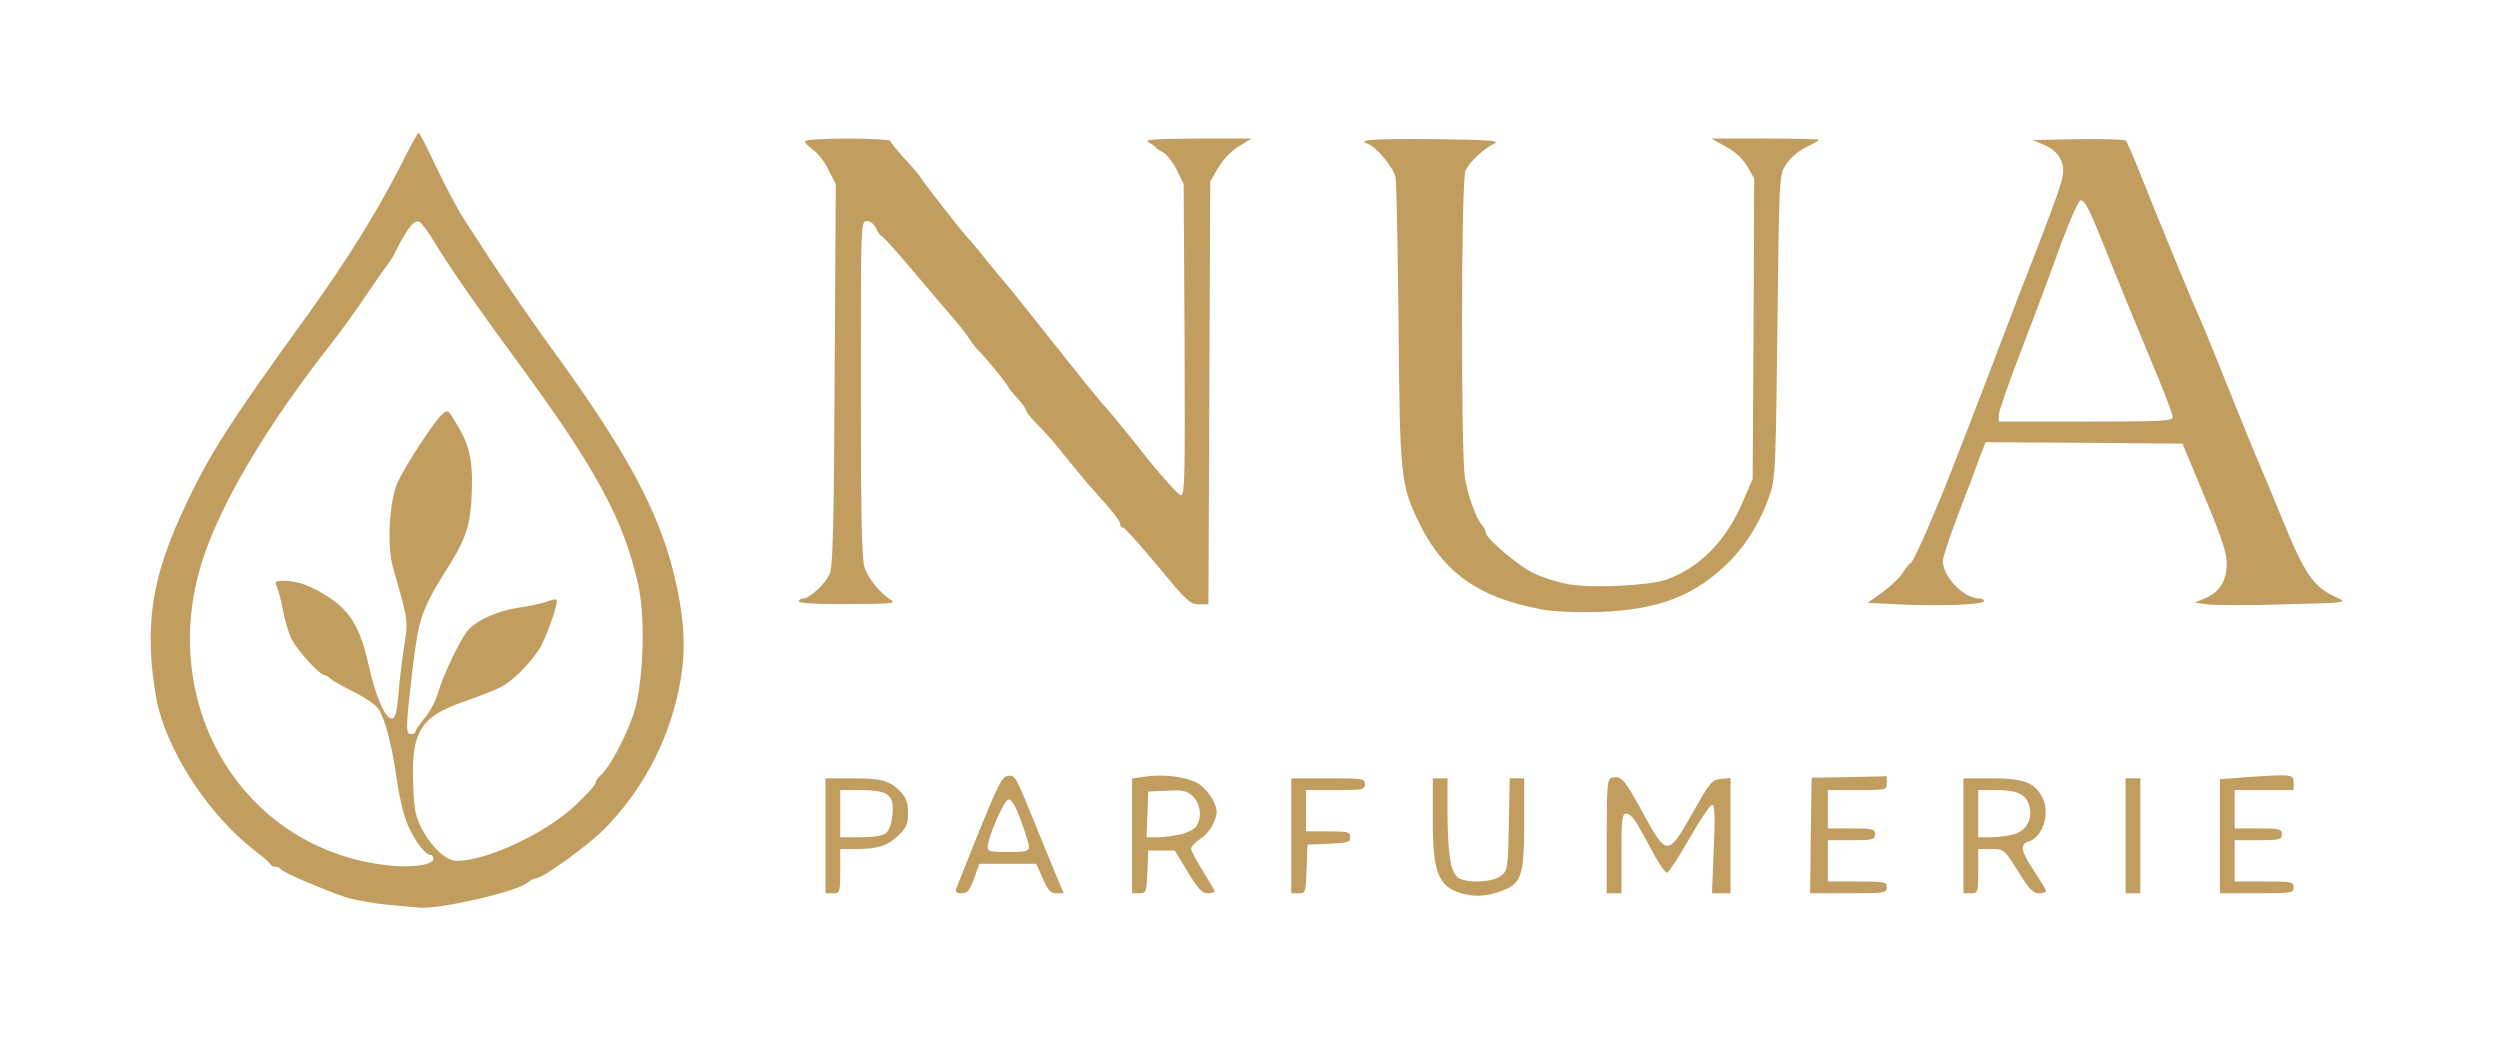
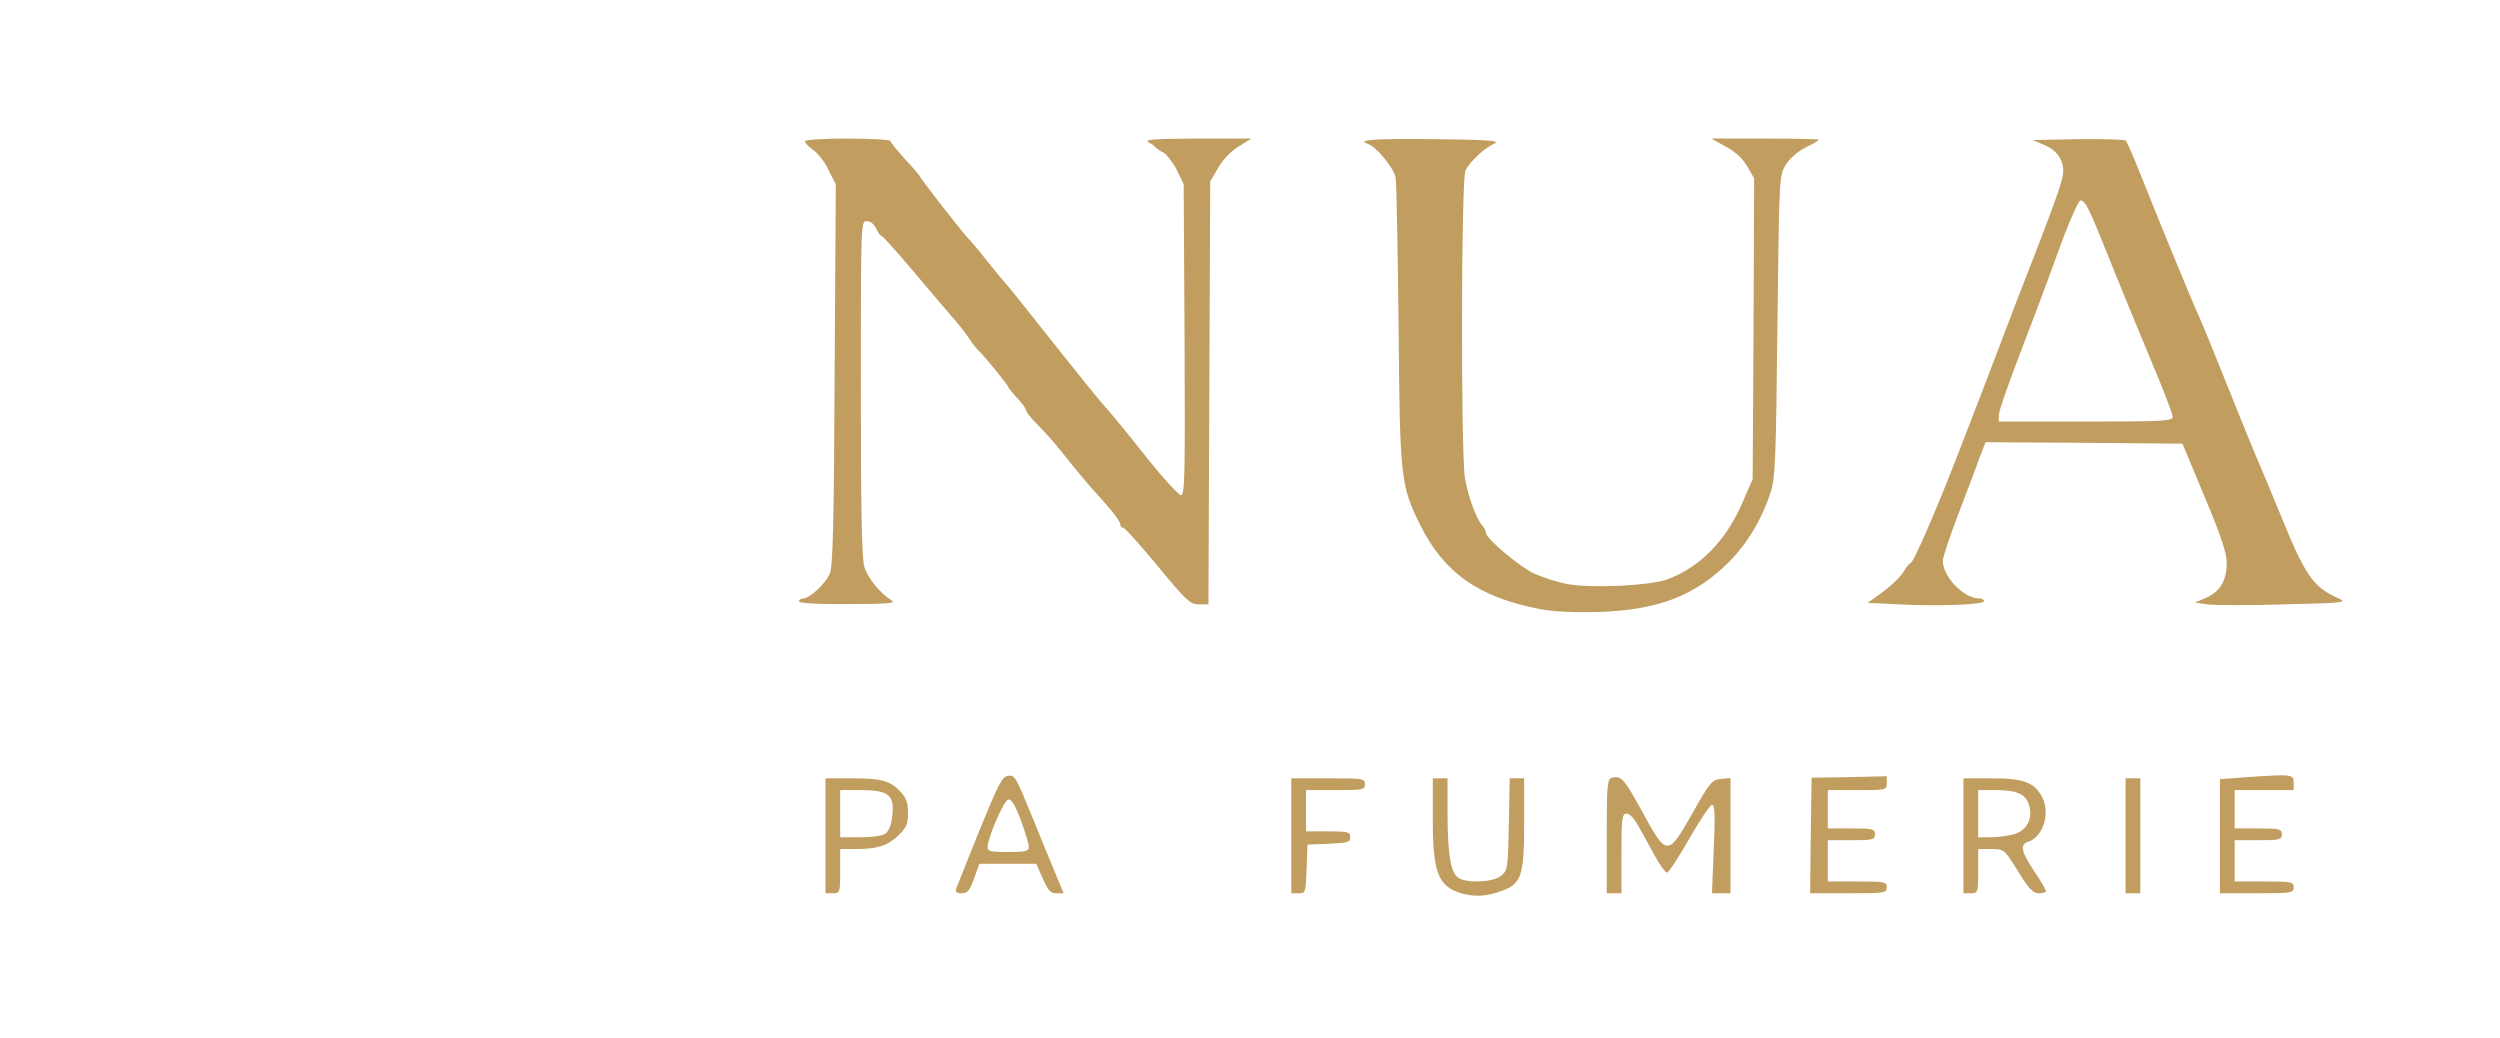
<svg xmlns="http://www.w3.org/2000/svg" version="1.0" width="848px" height="352px" viewBox="0 0 848 352" preserveAspectRatio="xMidYMid meet">
  <g fill="#c19e60">
-     <path d="M131.5 306.9 c-4.9 -0.5 -11.2 -1.6 -14 -2.5 -7.3 -2.4 -21.9 -8.6 -22.3 -9.6 -0.2 -0.4 -1 -0.8 -1.7 -0.8 -0.7 0 -1.5 -0.3 -1.7 -0.7 -0.1 -0.5 -2.5 -2.6 -5.3 -4.7 -14.9 -11.6 -28 -30.9 -32.7 -48.1 -1 -3.8 -2.2 -11.8 -2.5 -17.7 -1 -17.7 2.1 -31.2 11.8 -51.8 8.3 -17.5 14.9 -27.8 41.9 -65.1 12.5 -17.4 22.9 -34.1 30.3 -48.6 3.4 -6.8 6.4 -12.3 6.7 -12.3 0.3 0 2.9 5.2 5.9 11.5 3 6.3 7.2 14.3 9.4 17.7 12.5 19.4 20 30.5 32.2 47.3 26.2 36.3 36.6 57.1 41 82.2 2 11.8 1.9 20.5 -0.5 31.3 -3.9 17.7 -12.6 33.6 -25 46.2 -5.9 5.9 -21 16.8 -23.4 16.8 -0.5 0 -1.7 0.6 -2.5 1.3 -3.6 3.1 -29.1 9 -36.6 8.6 -1.1 -0.1 -6 -0.6 -11 -1z m11.8 -13.5 c2.2 -0.4 3.7 -1.2 3.7 -2 0 -0.8 -0.4 -1.4 -1 -1.4 -1.6 0 -5 -4.3 -7.4 -9.5 -1.4 -3 -3.1 -9.5 -4 -16.1 -1.8 -12.2 -3.9 -20.5 -6.3 -24 -0.8 -1.3 -4.5 -3.8 -8.1 -5.6 -3.7 -1.8 -7.3 -3.9 -8 -4.5 -0.7 -0.7 -1.7 -1.3 -2.2 -1.3 -1.5 0 -9 -8.3 -11 -12 -1 -2 -2.4 -6.5 -3 -10 -0.7 -3.6 -1.7 -7.3 -2.2 -8.2 -0.7 -1.5 -0.4 -1.8 2.5 -1.8 4.7 0 9.3 1.7 15.4 5.7 7.1 4.6 10.6 10.6 13.2 22.3 2.4 11.1 5.9 19.1 8.1 18.7 1.1 -0.2 1.6 -2.1 2.1 -7.7 0.3 -4.1 1.2 -11.5 1.9 -16.3 1.5 -9.5 1.6 -8.7 -3.7 -27.2 -2.1 -7.3 -1.3 -22.5 1.6 -28.9 2.4 -5.4 12.3 -20.6 15.1 -23.1 1.8 -1.6 2 -1.5 4.2 2.2 4.7 7.4 6 12.3 5.9 21.6 -0.2 12.7 -1.5 17.5 -7.7 27.4 -9.6 15.3 -10.3 17.5 -12.5 35.5 -2.3 19.9 -2.4 21.8 -0.4 21.8 0.8 0 1.5 -0.4 1.5 -1 0 -0.5 1.4 -2.5 3 -4.4 1.7 -1.9 3.8 -5.8 4.6 -8.7 2 -6.6 7.8 -18.7 10.4 -21.4 3.2 -3.4 10.1 -6.4 17.1 -7.4 3.5 -0.5 7.7 -1.4 9.3 -2 1.6 -0.7 3.1 -0.9 3.4 -0.7 0.8 0.8 -3.8 13.8 -6.1 17.1 -3.4 5.1 -9 10.6 -12.7 12.5 -1.9 1 -7.5 3.2 -12.4 4.9 -15.2 5.2 -18.3 10.4 -17.4 29.2 0.3 8 0.8 10.2 3.3 14.8 3.3 5.9 8 10.1 11.5 10.1 9.9 0 29.6 -9.1 39.8 -18.5 3.9 -3.7 7.2 -7.2 7.2 -7.9 0 -0.6 0.8 -1.9 1.8 -2.7 2.8 -2.4 8 -11.9 10.9 -20.1 3.5 -9.9 4.4 -32.6 1.8 -44.4 -4.9 -22 -14.1 -39.1 -40.9 -75.6 -13.4 -18.2 -23.6 -32.9 -28.2 -40.6 -2.1 -3.5 -4.4 -6.6 -5.2 -7 -1.7 -0.6 -3.6 1.7 -7.2 8.5 -1.3 2.7 -2.7 5 -3 5.3 -0.3 0.3 -3 4.1 -6 8.5 -5.1 7.6 -10.2 14.7 -13.6 19 -21.1 26.8 -36.6 52.6 -43.2 72 -16.3 47.9 10.7 96.5 57.9 104.4 6.8 1.1 11.4 1.2 16.2 0.5z" />
    <path d="M495.6 303 c-7.8 -2.4 -9.6 -7.1 -9.6 -25 l0 -14 2.5 0 2.5 0 0 12.3 c0.1 13.6 1 19.5 3.6 21.4 2.8 2 11.8 1.6 14.5 -0.6 2.3 -1.8 2.4 -2.5 2.7 -17.5 l0.3 -15.6 2.5 0 2.4 0 0 15 c0 18.3 -0.9 20.8 -7.9 23.3 -5 1.8 -8.9 2 -13.5 0.7z" />
    <path d="M280 283.5 l0 -19.5 8.9 0 c10.1 0 13.1 0.8 16.6 4.6 1.9 2 2.5 3.8 2.5 7.2 0 3.8 -0.5 4.9 -3.4 7.7 -3.7 3.5 -7.1 4.5 -14.7 4.5 l-4.9 0 0 7.5 c0 7.3 -0.1 7.5 -2.5 7.5 l-2.5 0 0 -19.5z m20.4 -0.8 c1.2 -0.9 2 -3.1 2.3 -6.4 0.7 -6.7 -1.4 -8.3 -10.9 -8.3 l-6.8 0 0 8 0 8 6.8 0 c4.1 0 7.5 -0.5 8.6 -1.3z" />
    <path d="M324.4 301.3 c0.4 -1 3.9 -9.9 7.9 -19.8 6 -14.8 7.7 -18.1 9.4 -18.3 2.6 -0.4 2.7 -0.1 8.6 14.3 2.5 6.1 5.8 14.3 7.5 18.3 l3 7.2 -2.5 0 c-2 0 -2.8 -1 -4.6 -5 l-2.2 -5 -9.6 0 -9.7 0 -1.8 5 c-1.5 4.1 -2.2 5 -4.2 5 -1.8 0 -2.2 -0.4 -1.8 -1.7z m24.6 -14 c0 -0.9 -1.2 -4.9 -2.7 -9 -1.9 -5.1 -3.2 -7.3 -4.3 -7.1 -1.5 0.3 -6.9 12.8 -7 16.1 0 1.5 1 1.7 7 1.7 5.9 0 7 -0.3 7 -1.7z" />
-     <path d="M384 283.6 l0 -19.5 4.6 -0.7 c6.1 -0.9 13.9 0.1 17.7 2.3 1.8 1 4 3.6 5.1 5.6 1.6 3.4 1.7 4.2 0.4 7.5 -0.8 2.1 -2.8 4.6 -4.6 5.7 -1.7 1.1 -3.1 2.6 -3.2 3.3 0 0.7 1.8 4.1 4 7.6 2.2 3.5 4 6.6 4 7 0 0.3 -1.1 0.6 -2.4 0.6 -1.8 0 -3.3 -1.6 -6.7 -7.2 l-4.4 -7.3 -4.5 0 -4.5 0 -0.3 7.3 c-0.3 6.9 -0.4 7.2 -2.7 7.2 l-2.5 0 0 -19.4z m16.5 -0.6 c2.2 -0.5 4.5 -1.7 5.2 -2.6 2.1 -2.9 1.6 -7.8 -1.1 -10.3 -2 -1.9 -3.3 -2.2 -8.7 -1.9 l-6.4 0.3 -0.3 7.8 -0.3 7.7 3.8 0 c2.1 0 5.6 -0.5 7.8 -1z" />
    <path d="M438 283.5 l0 -19.5 12.5 0 c11.8 0 12.5 0.1 12.5 2 0 1.9 -0.7 2 -10 2 l-10 0 0 7 0 7 7.5 0 c6.8 0 7.5 0.2 7.5 2 0 1.7 -0.8 1.9 -7.2 2.2 l-7.3 0.3 -0.3 8.3 c-0.3 8 -0.3 8.2 -2.7 8.2 l-2.5 0 0 -19.5z" />
    <path d="M545 283.6 c0 -17.6 0.2 -19.4 1.8 -19.8 3.1 -0.8 4.1 0.3 10.4 11.8 8.2 15 8.5 15 16.9 0.2 5.9 -10.5 6.6 -11.3 9.7 -11.6 l3.2 -0.3 0 19.5 0 19.6 -3.2 0 -3.1 0 0.6 -15 c0.5 -11.6 0.4 -15 -0.6 -15 -0.6 0 -4.1 5.2 -7.7 11.5 -3.6 6.3 -7 11.5 -7.5 11.5 -0.6 0 -2.5 -2.6 -4.2 -5.7 -1.7 -3.2 -4.2 -7.7 -5.5 -10 -1.3 -2.5 -3 -4.3 -4 -4.3 -1.6 0 -1.8 1.3 -1.8 13.5 l0 13.5 -2.5 0 -2.5 0 0 -19.4z" />
    <path d="M614.2 283.4 l0.3 -19.6 12.8 -0.2 12.7 -0.3 0 2.3 c0 2.4 -0.2 2.4 -10 2.4 l-10 0 0 6.5 0 6.5 8 0 c7.3 0 8 0.2 8 2 0 1.8 -0.7 2 -8 2 l-8 0 0 7 0 7 10 0 c9.3 0 10 0.1 10 2 0 1.9 -0.7 2 -13 2 l-13 0 0.2 -19.6z" />
    <path d="M666 283.5 l0 -19.5 9.8 0 c10.5 0 14.2 1.4 16.8 6.2 3 5.4 0.5 13.7 -4.6 15.3 -2.9 0.9 -2.5 3.3 2 10 2.2 3.3 4 6.3 4 6.8 0 0.4 -1.1 0.7 -2.4 0.7 -2 0 -3.4 -1.5 -7.1 -7.5 -4.7 -7.5 -4.7 -7.5 -9.1 -7.5 l-4.4 0 0 7.5 c0 7.3 -0.1 7.5 -2.5 7.5 l-2.5 0 0 -19.5z m17.1 -0.5 c4.2 -1.2 6.4 -5.1 5.3 -9.4 -1 -4.1 -4 -5.6 -11.1 -5.6 l-6.3 0 0 8 0 8 4.3 0 c2.3 0 5.8 -0.5 7.8 -1z" />
    <path d="M721 283.5 l0 -19.5 2.5 0 2.5 0 0 19.5 0 19.5 -2.5 0 -2.5 0 0 -19.5z" />
    <path d="M753 283.6 l0 -19.3 9.2 -0.7 c15.3 -1 15.8 -1 15.8 1.9 l0 2.5 -10 0 -10 0 0 6.5 0 6.5 8 0 c7.3 0 8 0.2 8 2 0 1.8 -0.7 2 -8 2 l-8 0 0 7 0 7 10 0 c9.3 0 10 0.1 10 2 0 1.9 -0.7 2 -12.5 2 l-12.5 0 0 -19.4z" />
    <path d="M522.3 206.6 c-20.8 -4 -32.7 -12.4 -40.8 -29 -6.4 -13 -6.7 -15.8 -7.1 -67.6 -0.3 -25.6 -0.7 -47.9 -1 -49.7 -0.5 -3.2 -6.5 -10.5 -9.4 -11.5 -4 -1.4 1.7 -1.8 22.6 -1.6 18.4 0.2 22.4 0.5 20.3 1.5 -3.3 1.4 -8.3 6.1 -9.8 9.1 -1.5 2.8 -1.6 95.6 -0.2 104.3 1 6 3.7 13.6 5.8 16 0.7 0.8 1.3 2 1.3 2.6 0 1.9 11.4 11.6 16.5 13.9 2.9 1.3 7.9 2.9 11.1 3.5 8 1.5 27.6 0.6 33.7 -1.5 11.1 -4 20.2 -13.1 25.8 -26.3 l3.4 -7.8 0.3 -51 0.2 -51 -2.3 -4 c-1.5 -2.6 -4 -5 -7.2 -6.7 l-5 -2.8 18.3 0 c10 0 18.2 0.2 18.2 0.4 0 0.2 -2 1.4 -4.5 2.6 -2.6 1.3 -5.3 3.6 -6.7 5.8 -2.3 3.7 -2.3 3.8 -2.9 54.7 -0.5 45.3 -0.7 51.6 -2.3 56.5 -3 9.2 -7.8 17.2 -14.1 23.6 -11.7 11.6 -24 16.3 -44.5 17 -8 0.2 -15.1 -0.1 -19.7 -1z" />
    <path d="M644 205 l-10.5 -0.5 5.3 -3.8 c2.8 -2.1 6 -5.2 6.9 -6.8 1 -1.6 2 -2.9 2.4 -2.9 0.8 0 7.6 -15.4 14.5 -33 6.8 -17.4 16.8 -43.6 19.4 -50.5 1 -2.7 3.7 -9.7 6 -15.5 7.7 -19.8 11 -28.8 11.6 -31.9 1 -4.8 -1.2 -8.7 -5.9 -10.8 l-4.2 -1.8 15.4 -0.3 c8.5 -0.1 15.8 0.1 16.2 0.5 0.4 0.5 2.5 5.3 4.7 10.8 5.7 14.4 17.6 43.4 20 48.6 1.1 2.4 5.7 13.6 10.2 24.9 4.5 11.3 9 22.3 10 24.5 1 2.2 4.3 10.3 7.5 18 8.4 20.7 11.1 24.6 19.4 28.3 3.5 1.6 3 1.7 -18.2 2.2 -12 0.4 -23.7 0.3 -26 0 l-4.2 -0.6 3.7 -1.6 c4.8 -2.1 7 -5.7 7.1 -11.6 0 -3.7 -1.6 -8.6 -7.5 -22.7 l-7.5 -18 -33.4 -0.3 -33.4 -0.2 -2.2 5.7 c-1.1 3.2 -4.4 11.8 -7.2 19.1 -2.8 7.4 -5.1 14.3 -5.1 15.4 0 5.4 7.1 12.8 12.4 12.8 0.9 0 1.6 0.4 1.6 0.9 0 1.2 -15.2 1.8 -29 1.1z m93 -63.6 c0 -0.9 -3.3 -9.5 -7.4 -19.2 -4.1 -9.8 -10.2 -24.6 -13.6 -33.1 -7.3 -18.3 -8.6 -21.1 -10.3 -21.1 -0.7 0 -4.1 7.7 -7.9 18.3 -3.6 10 -9.6 25.9 -13.2 35.2 -3.6 9.4 -6.6 18 -6.6 19.3 l0 2.2 29.5 0 c26.3 0 29.5 -0.2 29.5 -1.6z" />
    <path d="M271 204 c0 -0.5 0.6 -1 1.4 -1 2.3 0 7.7 -5.1 9.1 -8.5 1 -2.3 1.4 -18.1 1.6 -67.5 l0.4 -64.5 -2.4 -4.7 c-1.2 -2.7 -3.6 -5.7 -5.2 -6.9 -1.6 -1.1 -2.9 -2.5 -2.9 -3 0 -0.5 6.2 -0.9 14.5 -0.9 8 0 14.5 0.4 14.5 0.8 0 0.4 2.3 3.2 5 6.2 2.8 3 5 5.6 5 5.8 0 0.5 13.7 18.1 16.1 20.7 1.1 1.1 4.3 4.9 7.1 8.5 2.9 3.6 5.5 6.7 5.8 7 0.4 0.3 4.5 5.5 9.3 11.5 18.4 23.2 22.3 28 25.8 31.9 2 2.3 8 9.6 13.3 16.4 5.4 6.7 10.5 12.2 11.2 12.2 1.3 0 1.4 -7.5 1.2 -52.7 l-0.3 -52.8 -2.3 -4.8 c-1.3 -2.6 -3.4 -5.2 -4.5 -5.9 -1.2 -0.6 -2.4 -1.4 -2.7 -1.8 -0.3 -0.4 -1.4 -1.2 -2.5 -1.8 -1.5 -0.9 2.2 -1.1 16.5 -1.2 l18.5 0 -4.2 2.6 c-2.6 1.5 -5.4 4.4 -7 7.2 l-2.8 4.7 -0.3 71.8 -0.3 71.7 -3.2 0 c-3 0 -4.3 -1.2 -14 -13 -5.9 -7.1 -11.2 -13 -11.7 -13 -0.6 0 -1 -0.5 -1 -1.1 0 -1.2 -2.7 -4.6 -8.9 -11.4 -2 -2.2 -5.4 -6.3 -7.6 -9 -5.8 -7.3 -7.6 -9.4 -11.7 -13.6 -2.1 -2.1 -3.8 -4.2 -3.8 -4.8 0 -0.5 -1.3 -2.3 -3 -4.1 -1.6 -1.8 -3 -3.4 -3 -3.7 0 -0.6 -7.7 -10.1 -10 -12.3 -0.9 -0.8 -2.3 -2.7 -3.3 -4.2 -0.9 -1.5 -3.6 -4.9 -6 -7.6 -2.3 -2.6 -8.4 -9.9 -13.6 -16 -5.2 -6.2 -9.8 -11.2 -10.1 -11.2 -0.4 0 -1.2 -1.1 -1.8 -2.5 -0.7 -1.5 -2 -2.5 -3.2 -2.5 -2 0 -2 0.5 -2 56.6 0 41.2 0.3 57.8 1.2 60.7 1.2 3.9 5.4 9 9.3 11.4 1.6 0.9 -1.3 1.2 -14.7 1.2 -10.6 0.1 -16.8 -0.3 -16.8 -0.9z" />
  </g>
</svg>